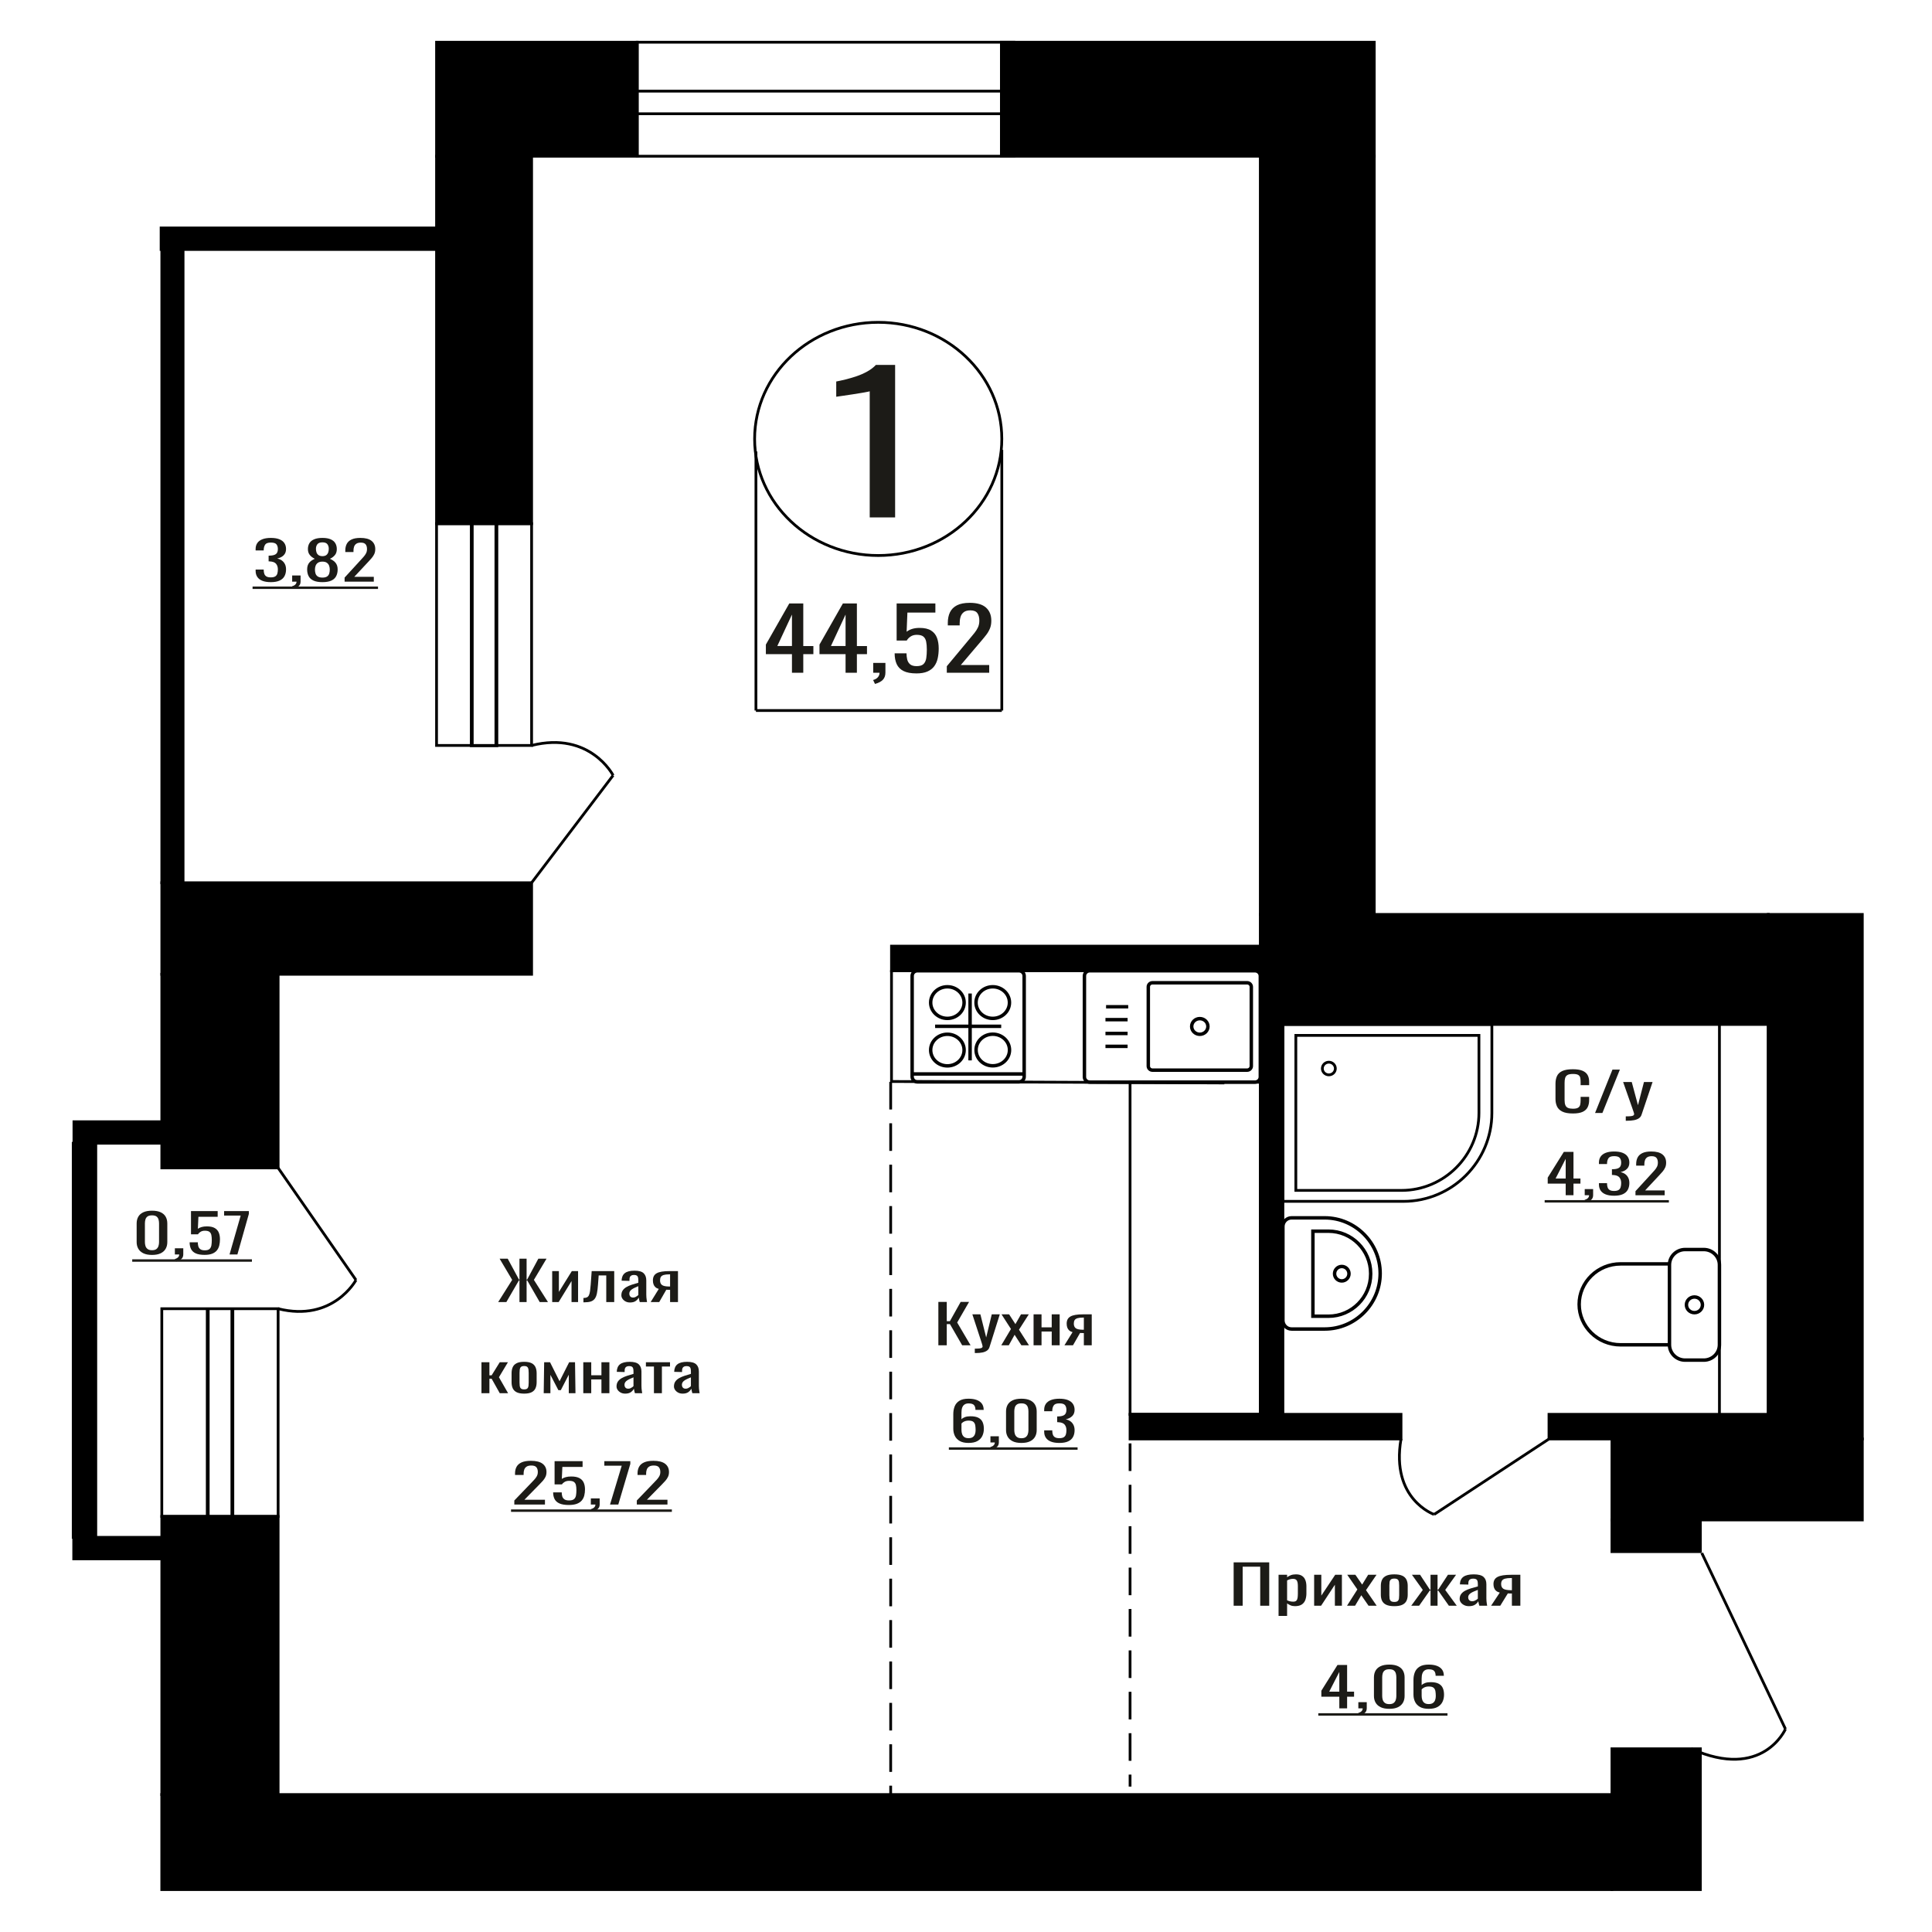
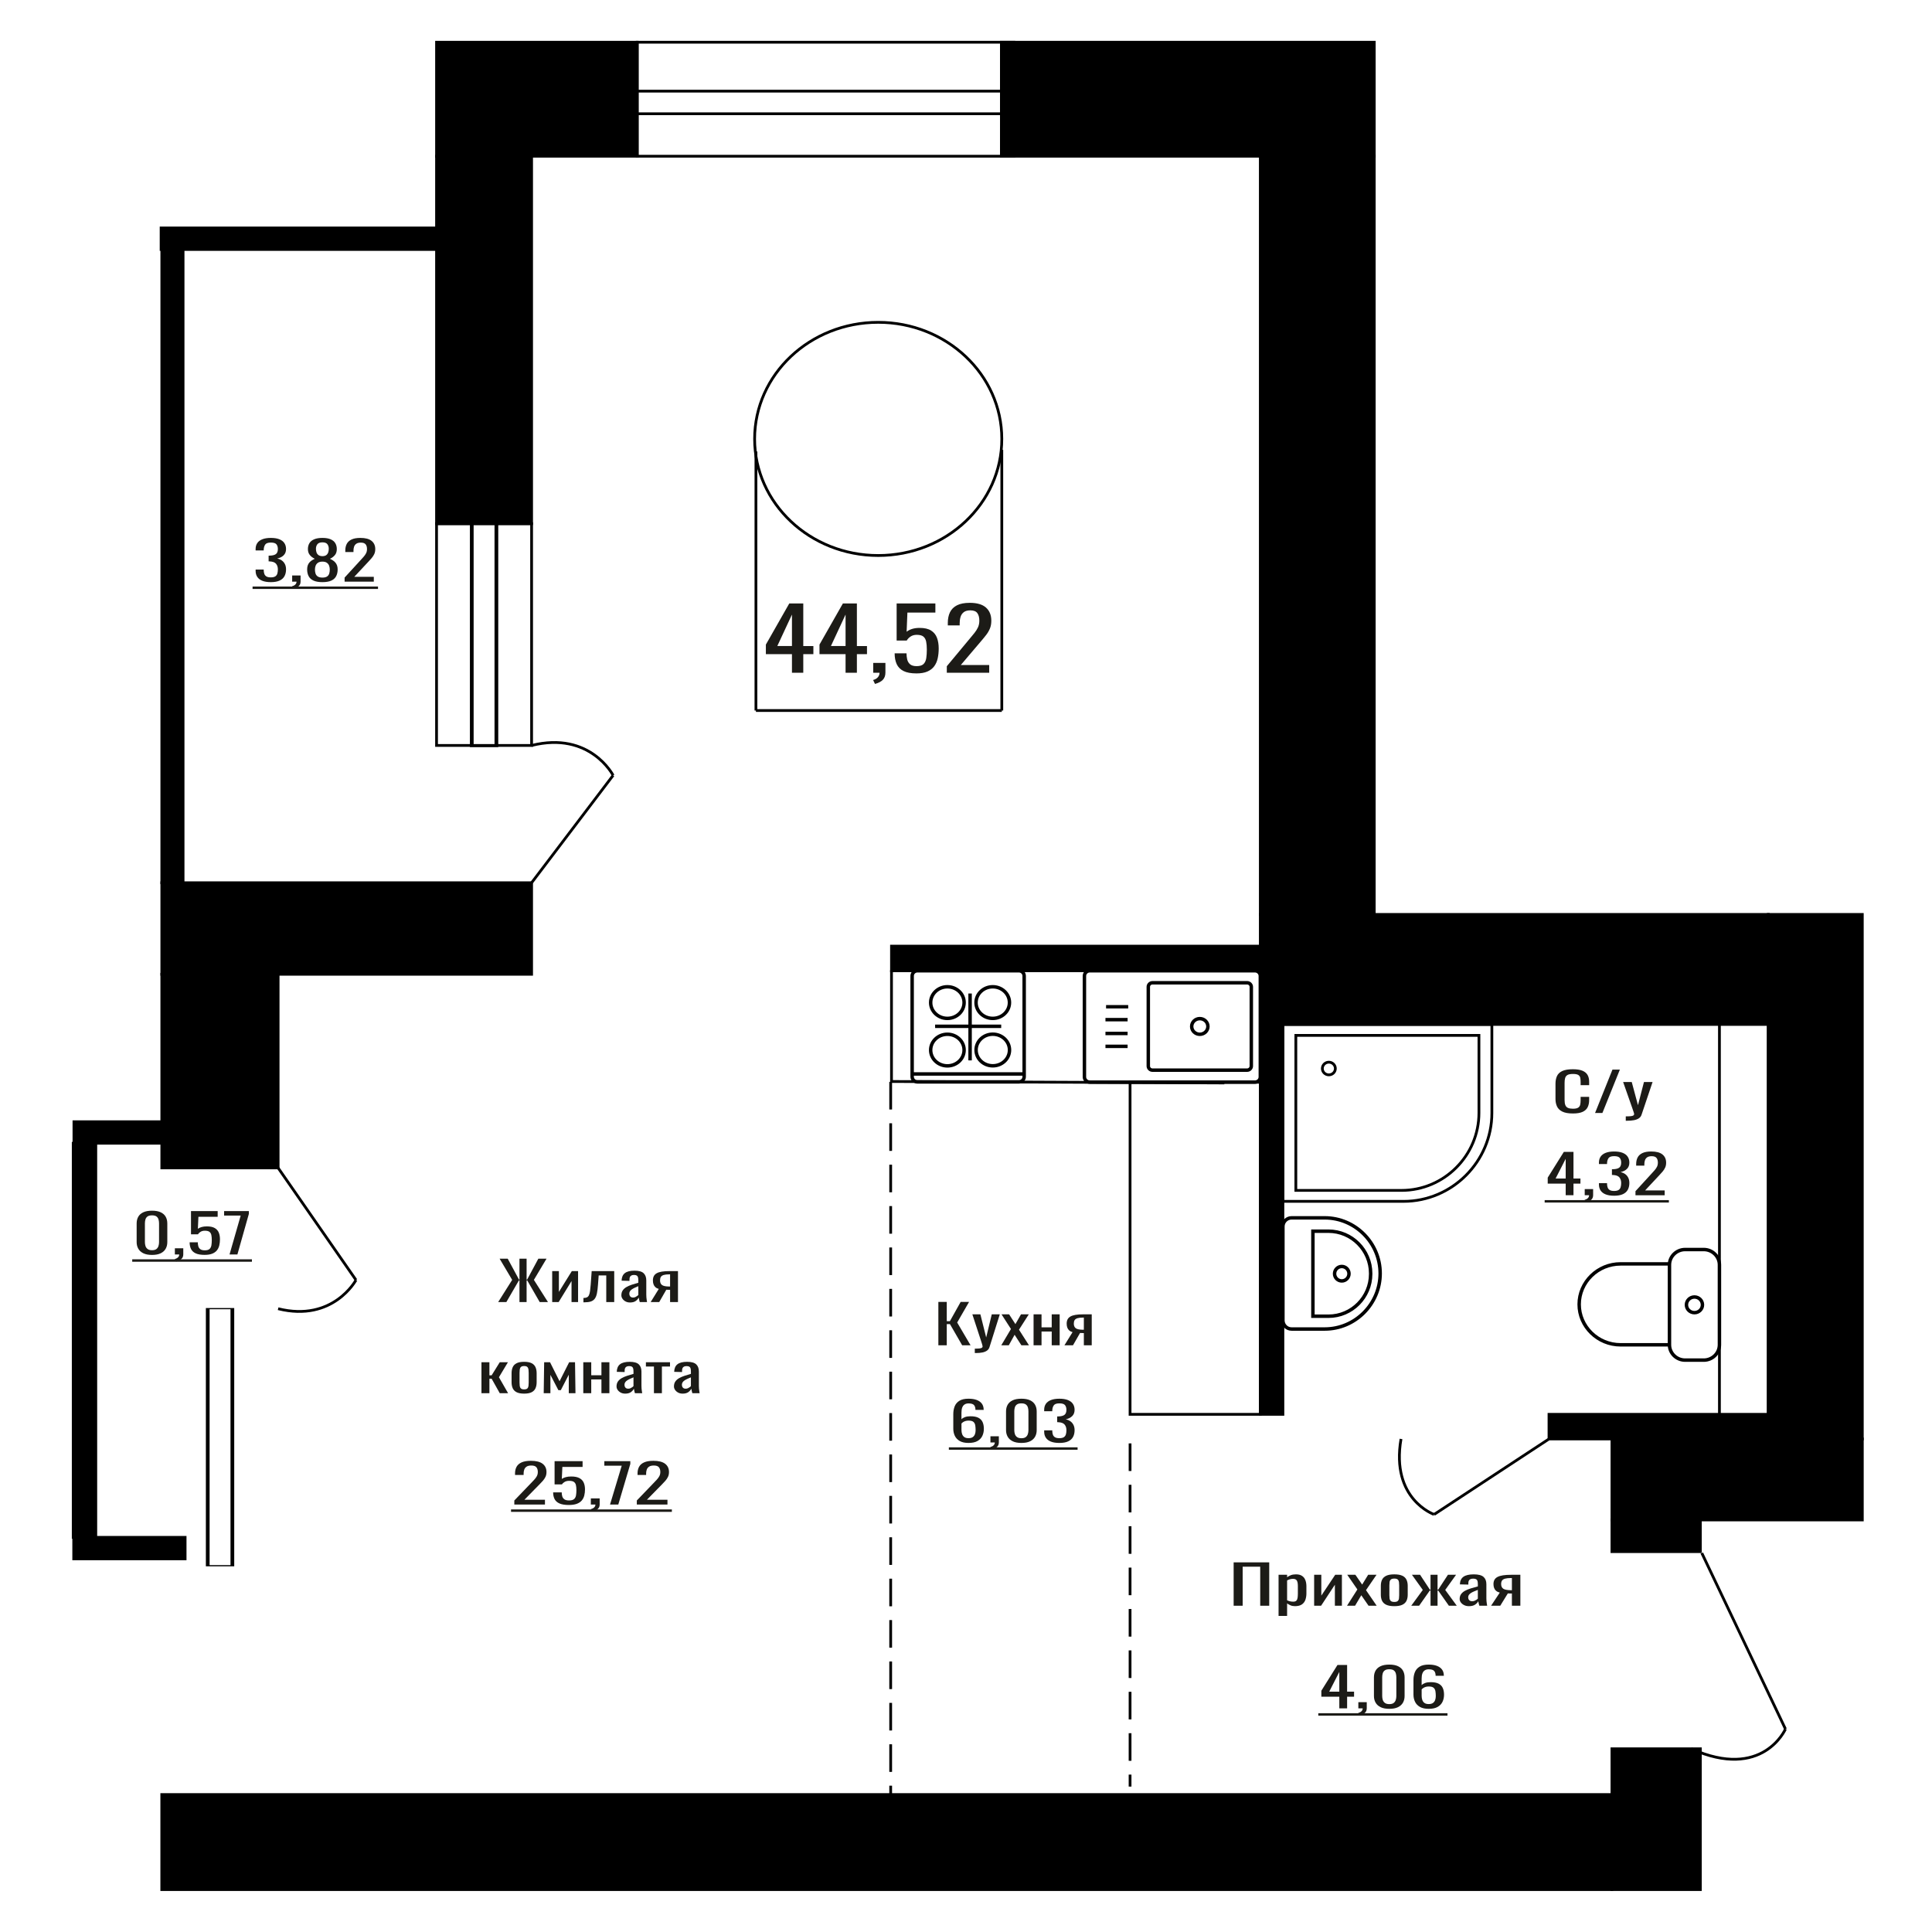
<svg xmlns="http://www.w3.org/2000/svg" xml:space="preserve" width="140mm" height="140mm" version="1.1" style="shape-rendering:geometricPrecision; text-rendering:geometricPrecision; image-rendering:optimizeQuality; fill-rule:evenodd; clip-rule:evenodd" viewBox="0 0 14000 14000">
  <defs>
    <style type="text/css">
   
    .str1 {stroke:black;stroke-width:25;stroke-miterlimit:22.926}
    .str0 {stroke:black;stroke-width:20;stroke-miterlimit:22.926}
    .str2 {stroke:black;stroke-width:20;stroke-miterlimit:22.926;stroke-dasharray:200 100}
    .fil2 {fill:none}
    .fil3 {fill:black}
    .fil1 {fill:#1C1B17}
    .fil0 {fill:#1C1B17;fill-rule:nonzero}
   
  </style>
  </defs>
  <g id="Слой_x0020_1">
    <path class="fil0" d="M3726.92 10902.59l0 -29.49 119.75 -124.57c8.91,-9.31 17.15,-17.98 24.7,-26 7.57,-8.02 13.77,-16.49 18.61,-25.42 4.85,-8.92 7.26,-19.21 7.26,-30.85 0,-14.49 -3.49,-25.87 -10.45,-34.15 -6.98,-8.28 -19.19,-12.42 -36.63,-12.42 -14.73,0 -26.16,2.72 -34.31,8.15 -8.13,5.44 -13.75,12.55 -16.85,21.35 -3.1,8.79 -4.64,18.24 -4.64,28.33l0 10.47 -62.22 0 0 -10.86c0,-18.89 3.79,-35.12 11.34,-48.7 7.55,-13.59 19.76,-24.13 36.63,-31.63 16.85,-7.5 39.23,-11.26 67.14,-11.26 37.98,0 66.28,7.18 84.88,21.54 18.59,14.36 27.89,34.22 27.89,59.57 0,13.45 -2.41,25.22 -7.26,35.31 -4.84,10.09 -11.15,19.54 -18.89,28.33 -7.75,8.8 -16.28,17.85 -25.57,27.17l-108.13 110.2 148.81 0 0 34.93 -222.06 0z" />
    <path id="1" class="fil0" d="M4122.22 10905.69c-28.3,0 -50.77,-3.62 -67.44,-10.86 -16.66,-7.24 -28.59,-17.72 -35.75,-31.43 -7.17,-13.72 -10.75,-30.01 -10.75,-48.9l62.19 0c0,9.31 1.17,18.43 3.49,27.36 2.33,8.92 7.27,16.3 14.84,22.12 7.55,5.82 19.08,8.73 34.57,8.73 17.06,0 29.27,-3.3 36.63,-9.9 7.37,-6.59 12.01,-15.52 13.96,-26.77 1.93,-11.26 2.9,-24 2.9,-38.23 0,-14.23 -1.16,-26.32 -3.49,-36.28 -2.32,-9.96 -7.17,-17.59 -14.53,-22.9 -7.37,-5.3 -18.99,-7.95 -34.89,-7.95 -12.77,0 -23.63,2.65 -32.55,7.95 -8.91,5.31 -15.5,11.32 -19.76,18.05l-52.91 0 0 -168.42 202.9 0 0 41.52 -146.5 0 -4.07 86.93c7.74,-5.43 17.35,-9.7 28.78,-12.81 11.43,-3.1 24.5,-4.65 39.23,-4.65 25.59,0 45.64,4.01 60.18,12.03 14.53,8.02 24.79,19.01 30.79,32.98 6.01,13.97 9.02,30.01 9.02,48.12 0,16.04 -1.75,30.98 -5.23,44.82 -3.49,13.84 -9.6,25.87 -18.32,36.09 -8.71,10.22 -20.62,18.18 -35.74,23.87 -15.11,5.69 -34.3,8.53 -57.55,8.53z" />
    <path id="2" class="fil0" d="M4290.8 10953.43l-9.88 -17.85c10.47,-2.33 18.69,-6.41 24.7,-12.23 6.01,-5.82 9.02,-12.74 9.02,-20.76l-33.14 0 0 -44.63 63.95 0 0 43.85c0,13.72 -4.46,24.65 -13.37,32.79 -8.92,8.15 -22.67,14.43 -41.28,18.83z" />
    <polygon id="3" class="fil0" points="4420.44,10902.59 4505.32,10620.86 4379.17,10620.86 4379.17,10588.26 4567.52,10588.26 4567.52,10608.44 4480.32,10902.59 " />
    <path id="4" class="fil0" d="M4614.6 10902.59l0 -29.49 119.76 -124.57c8.91,-9.31 17.15,-17.98 24.7,-26 7.56,-8.02 13.77,-16.49 18.6,-25.42 4.86,-8.92 7.27,-19.21 7.27,-30.85 0,-14.49 -3.49,-25.87 -10.46,-34.15 -6.98,-8.28 -19.19,-12.42 -36.62,-12.42 -14.73,0 -26.16,2.72 -34.31,8.15 -8.13,5.44 -13.75,12.55 -16.85,21.35 -3.1,8.79 -4.64,18.24 -4.64,28.33l0 10.47 -62.22 0 0 -10.86c0,-18.89 3.79,-35.12 11.34,-48.7 7.55,-13.59 19.76,-24.13 36.63,-31.63 16.85,-7.5 39.23,-11.26 67.14,-11.26 37.98,0 66.27,7.18 84.88,21.54 18.59,14.36 27.89,34.22 27.89,59.57 0,13.45 -2.41,25.22 -7.26,35.31 -4.84,10.09 -11.15,19.54 -18.89,28.33 -7.75,8.8 -16.29,17.85 -25.57,27.17l-108.13 110.2 148.81 0 0 34.93 -222.07 0z" />
    <polygon id="5" class="fil1" points="3703.08,10937.87 4868.64,10937.87 4868.64,10955.51 3703.08,10955.51 " />
-     <path class="fil0" d="M6302.3 3749.41l0 -913.99c-1.15,0.91 -14.05,3.63 -38.72,8.18 -24.66,4.55 -52.48,9.1 -83.45,13.64 -30.98,4.55 -58.51,8.64 -82.6,12.28 -24.1,3.64 -36.72,5.46 -37.86,5.46l0 -110.5c19.5,-3.64 42.16,-8.64 67.97,-15.01 25.81,-6.36 52.2,-14.09 79.15,-23.19 26.96,-9.09 52.78,-20.46 77.44,-34.1 24.67,-13.64 45.61,-29.56 62.81,-47.75l139.39 0 0 1104.98 -184.13 0z" />
    <polygon class="fil0" points="8939.46,11635.76 8939.46,11321.43 9197.28,11321.43 9197.28,11635.76 9131.96,11635.76 9131.96,11352.86 9004.79,11352.86 9004.79,11635.76 " />
    <path id="1" class="fil0" d="M9264.93 11709.49l0 -298.03 61.85 0 0 17.85c7.32,-5.69 16.18,-10.6 26.59,-14.74 10.4,-4.14 22.73,-6.21 36.99,-6.21 17.36,0 31.12,3.04 41.34,9.12 10.22,6.08 17.83,13.71 22.84,22.89 5,9.19 8.28,18.5 9.83,27.94 1.53,9.44 2.31,17.53 2.31,24.26l0 54.32c0,15.79 -2.31,30.73 -6.94,44.83 -4.62,14.09 -13.01,25.48 -25.15,34.14 -12.14,8.67 -29.2,13 -51.16,13 -11.94,0 -22.55,-2 -31.8,-6.01 -9.24,-4.01 -17.53,-8.6 -24.85,-13.78l0 90.42 -61.85 0zm106.36 -103.22c10.79,0 18.51,-2.65 23.12,-7.96 4.64,-5.3 7.53,-12.48 8.67,-21.54 1.16,-9.05 1.75,-19.01 1.75,-29.88l0 -54.32c0,-9.32 -0.78,-17.92 -2.33,-25.81 -1.53,-7.89 -4.81,-14.16 -9.82,-18.82 -5.02,-4.66 -12.91,-6.99 -23.7,-6.99 -8.1,0 -15.8,1.17 -23.13,3.5 -7.32,2.32 -13.68,5.04 -19.07,8.15l0 143.58c5.78,2.84 12.34,5.24 19.65,7.18 7.33,1.94 15.61,2.91 24.86,2.91z" />
    <polygon id="2" class="fil0" points="9522.75,11635.76 9522.75,11411.46 9574.77,11411.46 9574.77,11562.42 9675.35,11411.46 9723.92,11411.46 9723.92,11635.76 9673.04,11635.76 9673.04,11483.64 9573.04,11635.76 " />
    <polygon id="3" class="fil0" points="9760.91,11635.76 9836.06,11517.79 9762.65,11411.46 9821.61,11411.46 9870.74,11482.48 9914.1,11411.46 9974.79,11411.46 9898.49,11522.83 9975.96,11635.76 9916.99,11635.76 9864.39,11559.7 9819.3,11635.76 " />
    <path id="4" class="fil0" d="M10103.73 11638.86c-24.67,0 -44.14,-3.36 -58.4,-10.09 -14.26,-6.72 -24.37,-16.29 -30.34,-28.71 -5.98,-12.42 -8.97,-27.04 -8.97,-43.85l0 -65.2c0,-16.81 2.99,-31.43 8.97,-43.85 5.97,-12.42 16.08,-21.99 30.34,-28.71 14.26,-6.73 33.73,-10.09 58.4,-10.09 24.65,0 44.02,3.36 58.09,10.09 14.07,6.72 24.09,16.29 30.07,28.71 5.97,12.42 8.95,27.04 8.95,43.85l0 65.2c0,16.81 -2.98,31.43 -8.95,43.85 -5.98,12.42 -16,21.99 -30.07,28.71 -14.07,6.73 -33.44,10.09 -58.09,10.09zm0 -30.65c11.94,0 20.32,-2.33 25.14,-6.99 4.81,-4.65 7.7,-10.8 8.67,-18.43 0.97,-7.63 1.45,-15.59 1.45,-23.87l0 -70.23c0,-8.54 -0.48,-16.56 -1.45,-24.06 -0.97,-7.51 -3.86,-13.65 -8.67,-18.44 -4.82,-4.78 -13.2,-7.18 -25.14,-7.18 -11.95,0 -20.43,2.4 -25.45,7.18 -5,4.79 -8,10.93 -8.95,18.44 -0.97,7.5 -1.45,15.52 -1.45,24.06l0 70.23c0,8.28 0.48,16.24 1.45,23.87 0.95,7.63 3.95,13.78 8.95,18.43 5.02,4.66 13.5,6.99 25.45,6.99z" />
    <polygon id="5" class="fil0" points="10226.27,11635.76 10310.09,11521.28 10231.47,11411.46 10290.44,11411.46 10361.55,11519.34 10366.16,11519.34 10366.16,11411.46 10417.04,11411.46 10417.04,11519.34 10421.67,11519.34 10492.19,11411.46 10551.15,11411.46 10472.54,11521.28 10556.35,11635.76 10499.13,11635.76 10421.67,11525.55 10417.04,11525.55 10417.04,11635.76 10366.16,11635.76 10366.16,11525.55 10360.97,11525.55 10283.5,11635.76 " />
    <path id="6" class="fil0" d="M10644.23 11638.86c-13.1,0 -24.66,-2.52 -34.68,-7.56 -10.03,-5.05 -17.92,-11.52 -23.7,-19.41 -5.78,-7.89 -8.67,-16.23 -8.67,-25.03 0,-13.97 3.47,-25.74 10.4,-35.31 6.94,-9.57 16.47,-17.66 28.61,-24.25 12.14,-6.6 26.21,-12.36 42.21,-17.27 15.99,-4.92 32.86,-9.7 50.59,-14.36l0 -15.91c0,-9.05 -0.78,-16.56 -2.33,-22.51 -1.53,-5.95 -4.72,-10.41 -9.53,-13.39 -4.81,-2.97 -12.04,-4.46 -21.68,-4.46 -8.47,0 -15.31,1.3 -20.53,3.88 -5.19,2.59 -8.95,6.28 -11.26,11.06 -2.32,4.79 -3.47,10.41 -3.47,16.88l0 11.26 -61.28 -1.56c0.77,-24.83 9.25,-43.14 25.44,-54.91 16.18,-11.77 41.23,-17.65 75.15,-17.65 33.13,0 56.66,6.08 70.53,18.24 13.87,12.15 20.81,29.75 20.81,52.77l0 102.45c0,6.98 0.28,13.71 0.86,20.18 0.58,6.47 1.36,12.48 2.31,18.04 0.97,5.57 1.83,10.8 2.61,15.72l-56.66 0c-1.16,-4.14 -2.6,-9.38 -4.33,-15.72 -1.74,-6.33 -3,-12.09 -3.75,-17.27 -3.86,8.8 -11.28,17.01 -22.26,24.65 -10.99,7.63 -26.11,11.44 -45.39,11.44zm24.28 -35.7c6.17,0 11.95,-1.16 17.34,-3.49 5.41,-2.33 10.22,-4.98 14.47,-7.95 4.23,-2.98 7.12,-5.37 8.67,-7.18l0 -63.65c-9.64,3.63 -18.7,7.25 -27.18,10.87 -8.47,3.62 -15.89,7.44 -22.25,11.45 -6.36,4.01 -11.37,8.54 -15.03,13.58 -3.67,5.04 -5.5,10.8 -5.5,17.27 0,9.05 2.5,16.17 7.52,21.34 5.01,5.18 12.32,7.76 21.96,7.76z" />
    <path id="7" class="fil0" d="M10804.94 11635.76l63.01 -95.07c-10.79,-2.85 -19.56,-7.12 -26.31,-12.81 -6.73,-5.69 -11.65,-12.68 -14.73,-20.96 -3.08,-8.27 -4.63,-17.59 -4.63,-27.94 0,-11.9 2.3,-22.12 6.94,-30.65 4.62,-8.54 11.94,-15.53 21.97,-20.96 10.01,-5.43 23.31,-9.44 39.88,-12.03 16.58,-2.59 37,-3.88 61.29,-3.88l64.74 0 0 224.3 -61.29 0 0 -88.48c-6.17,0 -11.37,-0.06 -15.6,-0.19 -4.24,-0.13 -8.86,-0.33 -13.88,-0.58l-54.91 89.25 -66.48 0zm143.94 -112.54c0.76,0 2.03,0 3.76,0 1.73,0 2.8,0 3.17,0l0 -88.09c-0.37,0 -1.44,0 -3.17,0 -1.73,0 -2.8,0 -3.17,0 -18.12,0 -32.48,1.49 -43.07,4.47 -10.61,2.97 -18.03,7.63 -22.27,13.97 -4.23,6.33 -6.35,14.81 -6.35,25.41 0,14.75 4.9,25.75 14.73,32.99 9.84,7.24 28.62,10.99 56.37,11.25z" />
    <ellipse class="fil2 str0" cx="6363.86" cy="3180.55" rx="895.6" ry="844.87" />
    <line class="fil2 str0" x1="5477.76" y1="3271.56" x2="5477.76" y2="5148.69" />
    <line class="fil2 str0" x1="7259.47" y1="3259.94" x2="7259.47" y2="5148.68" />
    <line class="fil2 str0" x1="5477.76" y1="5148.68" x2="7259.47" y2="5148.68" />
    <path class="fil0" d="M5738.81 4874.83l0 -134.52 -189.02 0 0 -69.44 169.71 -298.18 101.35 0 0 308.72 73.21 0 0 58.9 -73.21 0 0 134.52 -82.04 0zm-106.17 -193.42l106.17 0 0 -228.13 -106.17 228.13z" />
    <path id="1" class="fil0" d="M6127.32 4874.83l0 -134.52 -189.02 0 0 -69.44 169.71 -298.18 101.35 0 0 308.72 73.2 0 0 58.9 -73.2 0 0 134.52 -82.04 0zm-106.17 -193.42l106.17 0 0 -228.13 -106.17 228.13z" />
    <path id="2" class="fil0" d="M6340.48 4956.04l-13.67 -28.52c14.48,-3.72 25.87,-10.22 34.17,-19.52 8.32,-9.3 12.47,-20.36 12.47,-33.17l-45.84 0 0 -71.29 88.48 0 0 70.05c0,21.9 -6.17,39.37 -18.5,52.38 -12.33,13.02 -31.38,23.04 -57.11,30.07z" />
    <path id="3" class="fil0" d="M6640.5 4879.79c-39.14,0 -70.24,-5.79 -93.3,-17.36 -23.06,-11.57 -39.55,-28.31 -49.46,-50.21 -9.93,-21.91 -14.88,-47.94 -14.88,-78.11l86.06 0c0,14.87 1.61,29.44 4.83,43.7 3.21,14.26 10.05,26.04 20.51,35.34 10.46,9.3 26.4,13.95 47.85,13.95 23.6,0 40.5,-5.27 50.68,-15.81 10.19,-10.54 16.62,-24.8 19.31,-42.78 2.67,-17.98 4.02,-38.33 4.02,-61.06 0,-22.73 -1.61,-42.05 -4.83,-57.96 -3.22,-15.92 -9.92,-28.11 -20.11,-36.58 -10.18,-8.47 -26.27,-12.71 -48.26,-12.71 -17.7,0 -32.71,4.24 -45.04,12.71 -12.34,8.47 -21.45,18.08 -27.35,28.83l-73.19 0 0 -269.05 280.71 0 0 66.33 -202.7 0 -5.63 138.86c10.72,-8.68 23.99,-15.49 39.82,-20.45 15.82,-4.96 33.92,-7.44 54.29,-7.44 35.4,0 63.15,6.4 83.25,19.21 20.11,12.82 34.32,30.38 42.63,52.7 8.32,22.32 12.47,47.94 12.47,76.87 0,25.62 -2.41,49.49 -7.24,71.6 -4.82,22.11 -13.27,41.33 -25.34,57.66 -12.06,16.32 -28.56,29.03 -49.46,38.12 -20.91,9.09 -47.46,13.64 -79.64,13.64z" />
    <path id="4" class="fil0" d="M6860.91 4874.83l0 -47.11 165.69 -199c12.33,-14.88 23.73,-28.73 34.18,-41.54 10.46,-12.81 19.04,-26.34 25.75,-40.6 6.69,-14.26 10.05,-30.69 10.05,-49.29 0,-23.14 -4.82,-41.33 -14.48,-54.55 -9.65,-13.23 -26.54,-19.84 -50.68,-19.84 -20.37,0 -36.18,4.34 -47.45,13.02 -11.26,8.68 -19.04,20.04 -23.33,34.1 -4.29,14.05 -6.43,29.13 -6.43,45.25l0 16.74 -86.06 0 0 -17.36c0,-30.17 5.23,-56.1 15.68,-77.8 10.45,-21.7 27.34,-38.54 50.67,-50.52 23.33,-11.99 54.3,-17.98 92.9,-17.98 52.55,0 91.69,11.47 117.44,34.4 25.74,22.94 38.61,54.66 38.61,95.16 0,21.49 -3.35,40.3 -10.06,56.42 -6.7,16.11 -15.41,31.2 -26.14,45.25 -10.72,14.05 -22.53,28.52 -35.38,43.4l-149.62 176.06 205.91 0 0 55.79 -307.25 0z" />
    <path class="fil0" d="M9705.17 12379.34l0 -84.21 -130.18 0 0 -43.46 116.88 -186.66 69.8 0 0 193.26 50.41 0 0 36.86 -50.41 0 0 84.21 -56.5 0zm-73.13 -121.07l73.13 0 0 -142.81 -73.13 142.81z" />
    <path id="1" class="fil0" d="M9851.96 12430.18l-9.42 -17.85c9.98,-2.33 17.81,-6.41 23.54,-12.23 5.72,-5.82 8.59,-12.74 8.59,-20.76l-31.58 0 0 -44.63 60.94 0 0 43.85c0,13.72 -4.25,24.65 -12.75,32.79 -8.49,8.15 -21.59,14.43 -39.32,18.83z" />
    <path id="2" class="fil0" d="M10067.45 12382.83c-25.48,0 -46.44,-4.01 -62.88,-12.03 -16.43,-8.02 -28.62,-19.01 -36.56,-32.98 -7.94,-13.97 -11.9,-29.88 -11.9,-47.73l0 -135.44c0,-18.36 3.86,-34.47 11.63,-48.31 7.75,-13.84 19.84,-24.64 36.27,-32.4 16.45,-7.76 37.59,-11.64 63.44,-11.64 25.85,0 46.89,3.88 63.15,11.64 16.24,7.76 28.25,18.56 36,32.4 7.75,13.84 11.63,29.95 11.63,48.31l0 135.44c0,18.11 -3.97,34.15 -11.9,48.12 -7.95,13.97 -20.04,24.9 -36.29,32.79 -16.24,7.89 -37.11,11.83 -62.59,11.83zm0 -34.15c14.03,0 24.65,-2.84 31.84,-8.53 7.21,-5.7 12.19,-13 14.96,-21.93 2.77,-8.92 4.16,-18.17 4.16,-27.75l0 -136.2c0,-10.09 -1.3,-19.6 -3.88,-28.53 -2.59,-8.92 -7.48,-16.1 -14.68,-21.53 -7.21,-5.44 -18,-8.15 -32.4,-8.15 -14.41,0 -25.3,2.71 -32.69,8.15 -7.38,5.43 -12.36,12.61 -14.96,21.53 -2.58,8.93 -3.87,18.44 -3.87,28.53l0 136.2c0,9.58 1.39,18.83 4.15,27.75 2.77,8.93 7.94,16.23 15.51,21.93 7.58,5.69 18.2,8.53 31.86,8.53z" />
    <path id="3" class="fil0" d="M10352.73 12382.83c-25.86,0 -46.9,-4.59 -63.16,-13.77 -16.24,-9.19 -28.15,-21.61 -35.72,-37.26 -7.57,-15.65 -11.35,-33.05 -11.35,-52.19l0 -105.94c0,-20.44 3.32,-39.07 9.96,-55.88 6.65,-16.82 18,-30.27 34.07,-40.36 16.06,-10.09 38.13,-15.13 66.2,-15.13 23.26,0 42.93,2.97 58.99,8.92 16.06,5.95 28.44,14.62 37.12,26 8.67,11.38 13.2,25.22 13.57,41.52 0,0.52 0.09,1.23 0.27,2.14 0.19,0.9 0.29,1.74 0.29,2.52l-59.84 0c0,-15.26 -3.5,-26.91 -10.52,-34.93 -7.01,-8.02 -20.31,-12.03 -39.88,-12.03 -10.71,0 -19.95,2.4 -27.7,7.18 -7.75,4.79 -13.57,12.1 -17.46,21.93 -3.86,9.83 -5.81,22.51 -5.81,38.03l0 47.73c5.91,-6.47 14.31,-11.71 25.21,-15.72 10.9,-4.01 24.28,-6.01 40.16,-6.01 24.74,0 44.14,3.75 58.17,11.25 14.03,7.5 23.99,18.05 29.9,31.63 5.91,13.58 8.87,29.56 8.87,47.92 0,18.89 -3.7,36.09 -11.08,51.62 -7.38,15.52 -19.2,27.87 -35.46,37.06 -16.24,9.18 -37.84,13.77 -64.8,13.77zm0 -34.53c13.28,0 23.63,-2.66 31.01,-7.96 7.4,-5.3 12.65,-12.35 15.79,-21.15 3.14,-8.8 4.71,-18.37 4.71,-28.72 0,-12.41 -0.83,-23.93 -2.5,-34.53 -1.65,-10.61 -5.99,-19.08 -13,-25.42 -7.02,-6.34 -19.03,-9.51 -36.01,-9.51 -8.13,0 -15.51,1.04 -22.16,3.11 -6.65,2.07 -12.38,4.72 -17.17,7.95 -4.8,3.24 -8.68,6.66 -11.64,10.28l0 46.96c0,10.61 1.58,20.44 4.72,29.49 3.14,9.06 8.39,16.24 15.78,21.54 7.38,5.3 17.55,7.96 30.47,7.96z" />
    <polygon id="4" class="fil1" points="9552.83,12414.62 10488.99,12414.62 10488.99,12432.26 9552.83,12432.26 " />
    <path class="fil2 str1" d="M7193.85 7150.56c-66.89,0 -121.12,51.27 -121.12,114.52 0,63.25 54.23,114.53 121.12,114.53 66.89,0 121.12,-51.28 121.12,-114.53 0,-63.25 -54.23,-114.52 -121.12,-114.52zm0.3 343.6c-66.89,0 -121.12,51.27 -121.12,114.52 0,63.25 54.23,114.53 121.12,114.53 66.89,0 121.12,-51.28 121.12,-114.53 0,-63.25 -54.23,-114.52 -121.12,-114.52zm-329.07 -343.6c-66.89,0 -121.12,51.27 -121.12,114.52 0,63.25 54.23,114.53 121.12,114.53 66.89,0 121.12,-51.28 121.12,-114.53 0,-63.25 -54.23,-114.52 -121.12,-114.52zm0 344.07c-66.89,0 -121.12,51.27 -121.12,114.52 0,63.25 54.23,114.53 121.12,114.53 66.89,0 121.12,-51.28 121.12,-114.53 0,-63.25 -54.23,-114.52 -121.12,-114.52zm-255.34 -422.56l0 730.09c0,20.67 17.05,37.58 37.89,37.58l736.02 0c20.84,0 37.89,-16.91 37.89,-37.58l0 -730.09c0,-20.66 -17.05,-37.57 -37.89,-37.57l-736.02 0c-20.84,0 -37.89,16.91 -37.89,37.57zm419.88 127.35l0 484.34m-253.42 -246.64l478.88 0m-645.34 345.1l811.8 0" />
    <path class="fil2 str1" d="M9093.73 7034.5l-1196.6 0c-21.46,0 -39.03,16.95 -39.03,37.67l0 731.83c0,20.72 17.57,37.67 39.03,37.67l1196.6 0c21.47,0 39.04,-16.95 39.04,-37.67l0 -731.83c0,-20.72 -17.57,-37.67 -39.04,-37.67zm-56.9 86.93l-685.2 0c-16.86,0 -30.63,13.29 -30.63,29.54l0 574.22c0,16.25 13.77,29.55 30.63,29.55l685.2 0c16.85,0 30.63,-13.3 30.63,-29.55l0 -574.22c0,-16.25 -13.78,-29.54 -30.63,-29.54zm-342.6 259.85c-32.52,0 -58.87,25.43 -58.87,56.8 0,31.37 26.35,56.8 58.87,56.8 32.51,0 58.86,-25.43 58.86,-56.8 0,-31.37 -26.35,-56.8 -58.86,-56.8zm-518.75 -85.99l-160.46 0m156 93.45l-160.46 0m160.46 100.14l-160.46 0m160.46 93.46l-160.46 0" />
    <path class="fil2 str1" d="M12459.65 9744.99l0 -579.44c0,-61.06 -51.09,-111 -113.54,-111l-134.99 0c-62.45,0 -113.54,49.94 -113.54,111l0 579.44c0,61.05 51.09,111 113.54,111l134.99 0c62.45,0 113.54,-49.95 113.54,-111zm-362.07 0l0 -586.37 -354.48 0c-164.94,0 -299.89,131.93 -299.89,293.18l0 0.01c0,161.25 134.95,293.18 299.89,293.18l354.48 0zm239.15 -289.72c0,-31.38 -26.02,-56.81 -58.12,-56.81 -32.1,0 -58.12,25.43 -58.12,56.81 0,31.38 26.02,56.82 58.12,56.82 32.1,0 58.12,-25.44 58.12,-56.82z" />
    <path class="fil0" d="M11345.55 8661.15l0 -84.21 -130.19 0 0 -43.46 116.88 -186.66 69.81 0 0 193.26 50.4 0 0 36.86 -50.4 0 0 84.21 -56.5 0zm-73.13 -121.07l73.13 0 0 -142.81 -73.13 142.81z" />
    <path id="1" class="fil0" d="M11492.33 8711.99l-9.42 -17.85c9.98,-2.33 17.82,-6.41 23.54,-12.23 5.72,-5.82 8.59,-12.74 8.59,-20.76l-31.57 0 0 -44.63 60.94 0 0 43.85c0,13.72 -4.26,24.65 -12.75,32.79 -8.5,8.15 -21.6,14.43 -39.33,18.83z" />
    <path id="2" class="fil0" d="M11696.19 8664.64c-24.38,0 -44.7,-3.23 -60.94,-9.7 -16.25,-6.47 -28.44,-15.78 -36.56,-27.94 -8.12,-12.16 -12.19,-26.52 -12.19,-43.07l0 -10.48 58.73 0c0,1.03 0,2.13 0,3.3 0,1.16 0,2.39 0,3.68 0.37,9.32 1.92,17.72 4.71,25.23 2.77,7.5 7.75,13.45 14.94,17.85 7.21,4.4 17.65,6.6 31.31,6.6 14.4,0 25.29,-2.4 32.67,-7.18 7.4,-4.79 12.38,-11.58 14.96,-20.38 2.59,-8.79 3.88,-18.88 3.88,-30.27 0,-16.55 -4.34,-30.07 -13.01,-40.55 -8.68,-10.48 -23.91,-16.23 -45.71,-17.27 -1.1,-0.26 -2.49,-0.38 -4.16,-0.38 -1.65,0 -3.04,0 -4.15,0l0 -41.53c1.11,0 2.4,0 3.88,0 1.47,0 2.77,0 3.89,0 21.04,-0.51 36.18,-4.4 45.42,-11.64 9.22,-7.24 13.84,-19.27 13.84,-36.09 0,-14.23 -3.42,-25.61 -10.24,-34.15 -6.84,-8.54 -20.4,-12.8 -40.72,-12.8 -20.31,0 -33.8,4.72 -40.44,14.16 -6.65,9.44 -10.35,21.54 -11.07,36.28 0,1.04 0,2.14 0,3.3 0,1.17 0,2.27 0,3.3l-58.73 0 0 -10.48c0,-16.81 4.07,-31.17 12.19,-43.07 8.12,-11.9 20.4,-21.09 36.84,-27.55 16.43,-6.47 36.83,-9.7 61.21,-9.7 24.74,0 45.24,3.23 61.48,9.7 16.25,6.46 28.44,15.71 36.56,27.74 8.12,12.03 12.19,26.46 12.19,43.27 0,18.89 -5.81,34.02 -17.44,45.4 -11.64,11.39 -27.24,19.15 -46.81,23.29 13.66,2.84 25.2,7.76 34.62,14.74 9.42,6.99 16.71,15.85 21.88,26.59 5.17,10.73 7.75,23.22 7.75,37.44 0,18.63 -3.69,34.86 -11.07,48.71 -7.4,13.84 -19.2,24.57 -35.46,32.2 -16.25,7.64 -37.66,11.45 -64.25,11.45z" />
    <path id="3" class="fil0" d="M11851.28 8661.15l0 -29.49 114.11 -124.57c8.49,-9.31 16.35,-17.98 23.54,-26 7.21,-8.02 13.12,-16.49 17.73,-25.42 4.62,-8.92 6.92,-19.21 6.92,-30.85 0,-14.49 -3.32,-25.87 -9.96,-34.15 -6.65,-8.28 -18.29,-12.42 -34.9,-12.42 -14.03,0 -24.93,2.72 -32.69,8.15 -7.75,5.44 -13.11,12.55 -16.06,21.35 -2.95,8.79 -4.43,18.24 -4.43,28.33l0 10.47 -59.28 0 0 -10.86c0,-18.89 3.61,-35.12 10.81,-48.7 7.19,-13.59 18.83,-24.13 34.9,-31.63 16.06,-7.5 37.38,-11.25 63.98,-11.25 36.18,0 63.15,7.17 80.88,21.53 17.71,14.36 26.58,34.22 26.58,59.57 0,13.45 -2.3,25.22 -6.93,35.31 -4.61,10.09 -10.62,19.54 -18,28.33 -7.38,8.8 -15.51,17.85 -24.36,27.17l-103.04 110.2 141.81 0 0 34.93 -211.61 0z" />
    <polygon id="4" class="fil1" points="11193.21,8696.43 12093.35,8696.43 12093.35,8714.07 11193.21,8714.07 " />
    <path class="fil2 str1" d="M9296.4 8887.61l0 680.36c0,34.45 28.11,62.63 62.48,62.63l240.45 0c221.05,0 401.9,-181.26 401.9,-402.8l0 -0.01c0,-221.55 -180.85,-402.8 -401.9,-402.8l-240.45 0c-34.37,0 -62.48,28.17 -62.48,62.62zm217.44 34.07l0 616.15 113.26 0c167.83,0 305.15,-137.62 305.15,-305.83l0 -4.5c0,-168.2 -137.32,-305.82 -305.15,-305.82l-113.26 0zm156.92 308.07c0,28.95 23.41,52.41 52.29,52.41 28.88,0 52.29,-23.46 52.29,-52.41 0,-28.94 -23.41,-52.41 -52.29,-52.41 -28.88,0 -52.29,23.47 -52.29,52.41z" />
    <line class="fil2 str0" x1="6454.21" y1="7836.84" x2="8872.04" y2="7847.55" />
    <polygon class="fil0" points="3610.05,9435.13 3711.39,9274.47 3620.3,9120.8 3679.04,9120.8 3760.98,9272.53 3764.21,9272.53 3764.21,9120.8 3815.95,9120.8 3815.95,9272.53 3819.73,9272.53 3901.11,9120.8 3960.41,9120.8 3868.78,9274.47 3970.64,9435.13 3910.82,9435.13 3820.27,9277.97 3815.95,9277.97 3815.95,9435.13 3764.21,9435.13 3764.21,9277.97 3760.44,9277.97 3669.35,9435.13 " />
    <polygon id="1" class="fil0" points="4001.38,9435.13 4001.38,9210.83 4049.88,9210.83 4049.88,9361.79 4143.67,9210.83 4188.95,9210.83 4188.95,9435.13 4141.52,9435.13 4141.52,9283.01 4048.27,9435.13 " />
    <path id="2" class="fil0" d="M4227.76 9437.07l0 -31.43c10.78,0 19.3,-1.55 25.6,-4.66 6.29,-3.1 11.14,-8.34 14.55,-15.72 3.42,-7.37 6.02,-17.33 7.81,-29.88 1.8,-12.54 3.42,-28.26 4.86,-47.15l7 -97.4 163.32 0 0 224.3 -57.67 0 0 -192.87 -54.98 0 -4.85 65.97c-1.8,25.62 -4.4,46.83 -7.82,63.65 -3.41,16.81 -8.71,29.94 -15.9,39.38 -7.18,9.45 -16.79,16.11 -28.84,19.99 -12.04,3.88 -27.57,5.82 -46.62,5.82l-6.46 0z" />
    <path id="3" class="fil0" d="M4565.17 9438.23c-12.21,0 -22.99,-2.52 -32.34,-7.56 -9.35,-5.05 -16.71,-11.52 -22.1,-19.41 -5.39,-7.89 -8.08,-16.23 -8.08,-25.03 0,-13.97 3.24,-25.74 9.69,-35.31 6.48,-9.57 15.37,-17.66 26.69,-24.25 11.32,-6.6 24.43,-12.36 39.35,-17.27 14.91,-4.92 30.64,-9.7 47.17,-14.36l0 -15.91c0,-9.05 -0.73,-16.56 -2.17,-22.51 -1.43,-5.95 -4.4,-10.41 -8.89,-13.39 -4.49,-2.97 -11.22,-4.46 -20.21,-4.46 -7.9,0 -14.28,1.3 -19.14,3.88 -4.85,2.59 -8.35,6.28 -10.5,11.06 -2.17,4.79 -3.24,10.41 -3.24,16.88l0 11.26 -57.14 -1.56c0.72,-24.83 8.63,-43.14 23.72,-54.91 15.09,-11.77 38.45,-17.65 70.08,-17.65 30.89,0 52.82,6.08 65.75,18.24 12.93,12.15 19.41,29.75 19.41,52.77l0 102.45c0,6.98 0.26,13.71 0.8,20.18 0.54,6.47 1.27,12.48 2.16,18.04 0.9,5.57 1.7,10.8 2.43,15.72l-52.83 0c-1.08,-4.14 -2.43,-9.38 -4.04,-15.72 -1.62,-6.33 -2.79,-12.09 -3.5,-17.27 -3.6,8.8 -10.51,17.01 -20.75,24.65 -10.25,7.63 -24.35,11.44 -42.32,11.44zm22.64 -35.7c5.75,0 11.14,-1.16 16.17,-3.49 5.04,-2.33 9.52,-4.98 13.48,-7.95 3.95,-2.98 6.64,-5.37 8.09,-7.18l0 -63.65c-8.99,3.63 -17.43,7.25 -25.34,10.87 -7.9,3.62 -14.82,7.44 -20.75,11.45 -5.93,4.01 -10.6,8.54 -14.01,13.58 -3.42,5.04 -5.13,10.8 -5.13,17.27 0,9.05 2.33,16.17 7.01,21.34 4.67,5.18 11.49,7.76 20.48,7.76z" />
    <path id="4" class="fil0" d="M4715.01 9435.13l58.75 -95.07c-10.05,-2.85 -18.23,-7.12 -24.52,-12.81 -6.28,-5.69 -10.87,-12.68 -13.74,-20.96 -2.88,-8.27 -4.32,-17.59 -4.32,-27.94 0,-11.9 2.15,-22.12 6.47,-30.65 4.31,-8.54 11.14,-15.53 20.49,-20.96 9.33,-5.43 21.74,-9.44 37.18,-12.03 15.46,-2.59 34.5,-3.88 57.14,-3.88l60.37 0 0 224.3 -57.14 0 0 -88.48c-5.75,0 -10.6,-0.06 -14.55,-0.19 -3.95,-0.13 -8.26,-0.33 -12.94,-0.58l-51.2 89.25 -61.99 0zm134.22 -112.54c0.71,0 1.89,0 3.5,0 1.61,0 2.61,0 2.96,0l0 -88.09c-0.35,0 -1.35,0 -2.96,0 -1.61,0 -2.61,0 -2.96,0 -16.89,0 -30.28,1.49 -40.16,4.47 -9.89,2.97 -16.8,7.63 -20.76,13.97 -3.95,6.33 -5.92,14.81 -5.92,25.41 0,14.75 4.57,25.75 13.74,32.99 9.17,7.24 26.68,10.99 52.56,11.25z" />
    <polygon id="5" class="fil0" points="3488.79,10095.61 3488.79,9871.31 3546.46,9871.31 3546.46,9966 3562.63,9966 3621.38,9871.31 3680.67,9871.31 3615.45,9979.97 3681.75,10095.61 3621.38,10095.61 3562.63,9990.83 3546.46,9990.83 3546.46,10095.61 " />
    <path id="6" class="fil0" d="M3798.17 10098.71c-23,0 -41.15,-3.36 -54.44,-10.09 -13.3,-6.72 -22.73,-16.29 -28.3,-28.71 -5.57,-12.42 -8.36,-27.04 -8.36,-43.85l0 -65.2c0,-16.81 2.79,-31.43 8.36,-43.85 5.57,-12.42 15,-21.99 28.3,-28.71 13.29,-6.73 31.44,-10.09 54.44,-10.09 22.99,0 41.05,3.36 54.17,10.09 13.12,6.72 22.46,16.29 28.03,28.71 5.57,12.42 8.35,27.04 8.35,43.85l0 65.2c0,16.81 -2.78,31.43 -8.35,43.85 -5.57,12.42 -14.91,21.99 -28.03,28.71 -13.12,6.73 -31.18,10.09 -54.17,10.09zm0 -30.65c11.14,0 18.95,-2.33 23.45,-6.99 4.49,-4.65 7.18,-10.8 8.08,-18.43 0.91,-7.63 1.35,-15.59 1.35,-23.87l0 -70.23c0,-8.54 -0.44,-16.56 -1.35,-24.06 -0.9,-7.51 -3.59,-13.65 -8.08,-18.44 -4.5,-4.78 -12.31,-7.18 -23.45,-7.18 -11.14,0 -19.04,2.4 -23.72,7.18 -4.67,4.79 -7.46,10.93 -8.35,18.44 -0.9,7.5 -1.35,15.52 -1.35,24.06l0 70.23c0,8.28 0.45,16.24 1.35,23.87 0.89,7.63 3.68,13.78 8.35,18.43 4.68,4.66 12.58,6.99 23.72,6.99z" />
    <polygon id="7" class="fil0" points="3939.93,10095.61 3943.17,9871.31 3985.76,9871.31 4054.75,10009.07 4124.28,9871.31 4166.85,9871.31 4170.09,10095.61 4121.58,10095.61 4121.58,9961.73 4063.9,10073.49 4046.12,10073.49 3988.45,9962.51 3988.45,10095.61 " />
    <polygon id="8" class="fil0" points="4226.69,10095.61 4226.69,9871.31 4284.36,9871.31 4284.36,9965.61 4358.2,9965.61 4358.2,9871.31 4415.87,9871.31 4415.87,10095.61 4358.2,10095.61 4358.2,9995.88 4284.36,9995.88 4284.36,10095.61 " />
    <path id="9" class="fil0" d="M4530.14 10098.71c-12.21,0 -22.99,-2.52 -32.34,-7.56 -9.35,-5.05 -16.71,-11.52 -22.1,-19.41 -5.39,-7.89 -8.08,-16.23 -8.08,-25.03 0,-13.97 3.24,-25.74 9.69,-35.31 6.48,-9.57 15.37,-17.66 26.69,-24.25 11.32,-6.6 24.43,-12.36 39.35,-17.27 14.91,-4.92 30.64,-9.7 47.17,-14.36l0 -15.91c0,-9.05 -0.73,-16.56 -2.17,-22.51 -1.43,-5.95 -4.4,-10.41 -8.89,-13.39 -4.49,-2.97 -11.22,-4.46 -20.21,-4.46 -7.9,0 -14.28,1.3 -19.14,3.88 -4.85,2.59 -8.35,6.28 -10.5,11.06 -2.17,4.79 -3.24,10.41 -3.24,16.88l0 11.26 -57.14 -1.56c0.72,-24.83 8.63,-43.14 23.72,-54.91 15.09,-11.77 38.45,-17.65 70.08,-17.65 30.89,0 52.82,6.08 65.75,18.24 12.93,12.15 19.41,29.75 19.41,52.77l0 102.45c0,6.98 0.26,13.71 0.8,20.18 0.54,6.47 1.27,12.48 2.16,18.04 0.9,5.57 1.7,10.8 2.43,15.72l-52.83 0c-1.08,-4.14 -2.43,-9.38 -4.04,-15.72 -1.62,-6.33 -2.79,-12.09 -3.5,-17.27 -3.6,8.8 -10.51,17.01 -20.75,24.65 -10.25,7.63 -24.35,11.44 -42.32,11.44zm22.64 -35.7c5.75,0 11.14,-1.16 16.17,-3.49 5.04,-2.33 9.52,-4.98 13.48,-7.95 3.95,-2.98 6.64,-5.37 8.09,-7.18l0 -63.65c-8.99,3.63 -17.43,7.25 -25.34,10.87 -7.9,3.62 -14.82,7.44 -20.75,11.45 -5.93,4.01 -10.6,8.54 -14.01,13.58 -3.42,5.04 -5.13,10.8 -5.13,17.27 0,9.05 2.33,16.17 7.01,21.34 4.67,5.18 11.49,7.76 20.48,7.76z" />
    <polygon id="10" class="fil0" points="4738.73,10095.61 4738.73,9902.36 4680.52,9902.36 4680.52,9871.31 4855.16,9871.31 4855.16,9902.36 4796.41,9902.36 4796.41,10095.61 " />
    <path id="11" class="fil0" d="M4946.25 10098.71c-12.21,0 -22.99,-2.52 -32.34,-7.56 -9.35,-5.05 -16.71,-11.52 -22.1,-19.41 -5.39,-7.89 -8.08,-16.23 -8.08,-25.03 0,-13.97 3.24,-25.74 9.7,-35.31 6.47,-9.57 15.36,-17.66 26.68,-24.25 11.32,-6.6 24.43,-12.36 39.35,-17.27 14.91,-4.92 30.64,-9.7 47.17,-14.36l0 -15.91c0,-9.05 -0.73,-16.56 -2.17,-22.51 -1.43,-5.95 -4.4,-10.41 -8.89,-13.39 -4.49,-2.97 -11.22,-4.46 -20.21,-4.46 -7.9,0 -14.28,1.3 -19.14,3.88 -4.85,2.59 -8.35,6.28 -10.5,11.06 -2.17,4.79 -3.24,10.41 -3.24,16.88l0 11.26 -57.14 -1.56c0.72,-24.83 8.63,-43.14 23.73,-54.91 15.08,-11.77 38.44,-17.65 70.07,-17.65 30.89,0 52.82,6.08 65.75,18.24 12.93,12.15 19.41,29.75 19.41,52.77l0 102.45c0,6.98 0.26,13.71 0.8,20.18 0.54,6.47 1.27,12.48 2.16,18.04 0.9,5.57 1.7,10.8 2.43,15.72l-52.83 0c-1.08,-4.14 -2.43,-9.38 -4.04,-15.72 -1.62,-6.33 -2.79,-12.09 -3.5,-17.27 -3.6,8.8 -10.51,17.01 -20.75,24.65 -10.25,7.63 -24.35,11.44 -42.32,11.44zm22.64 -35.7c5.75,0 11.14,-1.16 16.17,-3.49 5.04,-2.33 9.52,-4.98 13.48,-7.95 3.95,-2.98 6.64,-5.37 8.09,-7.18l0 -63.65c-8.99,3.63 -17.43,7.25 -25.34,10.87 -7.9,3.62 -14.82,7.44 -20.75,11.45 -5.93,4.01 -10.6,8.54 -14.01,13.58 -3.42,5.04 -5.13,10.8 -5.13,17.27 0,9.05 2.33,16.17 7.01,21.34 4.67,5.18 11.49,7.76 20.48,7.76z" />
    <rect class="fil3 str0" x="9132.76" y="1132.05" width="825.58" height="5494.27" />
    <rect class="fil2 str0" transform="matrix(-8.19622E-14 -0.438 -1.349 5.45131E-13 1683.79 11345.7)" width="4253.18" height="132.29" />
    <rect class="fil3 str0" transform="matrix(-7.73531E-14 -0.983 -1.481 -1.05467E-13 3151.04 1807.89)" width="158.75" height="1336.15" />
    <rect class="fil3 str0" x="11680.71" y="12672.39" width="640.81" height="1020.27" />
    <path class="fil0" d="M11397.67 8068.68c-33.13,0 -58.86,-4.65 -77.17,-13.97 -18.3,-9.31 -31.03,-21.86 -38.15,-37.64 -7.13,-15.78 -10.69,-33.37 -10.69,-52.78l0 -110.98c0,-21.21 3.56,-39.71 10.69,-55.49 7.12,-15.78 19.85,-28.01 38.15,-36.68 18.31,-8.66 44.04,-13 77.17,-13 29.3,0 52.51,3.63 69.67,10.87 17.15,7.24 29.48,17.59 36.99,31.05 7.52,13.45 11.28,29.62 11.28,48.5l0 24.84 -61.85 0 0 -22.12c0,-11.64 -0.88,-21.93 -2.61,-30.85 -1.73,-8.93 -6.45,-15.85 -14.17,-20.76 -7.7,-4.92 -20.61,-7.38 -38.73,-7.38 -18.5,0 -31.98,2.66 -40.46,7.96 -8.48,5.3 -13.97,12.81 -16.48,22.51 -2.5,9.7 -3.75,21.02 -3.75,33.95l0 124.57c0,15.78 1.92,28.26 5.78,37.45 3.84,9.18 10.21,15.71 19.07,19.59 8.86,3.88 20.81,5.83 35.84,5.83 17.73,0 30.45,-2.66 38.15,-7.96 7.72,-5.3 12.53,-12.61 14.47,-21.93 1.92,-9.31 2.89,-20.17 2.89,-32.59l0 -23.29 61.85 0 0 23.29c0,19.14 -3.47,36.02 -10.41,50.64 -6.93,14.62 -18.88,26 -35.85,34.15 -16.95,8.15 -40.84,12.22 -71.68,12.22z" />
    <polygon id="1" class="fil0" points="11558.38,8065.19 11684.4,7750.86 11738.17,7750.86 11611.57,8065.19 " />
    <path id="2" class="fil0" d="M11780.94 8121.46l0 -31.82c15.03,0 26.97,-0.45 35.84,-1.36 8.86,-0.91 15.22,-2.59 19.08,-5.05 3.86,-2.45 5.78,-5.88 5.78,-10.28 0,-2.33 -1.36,-7.5 -4.05,-15.52 -2.7,-8.02 -5.59,-16.56 -8.67,-25.61l-67.05 -190.93 62.43 0 45.09 167.64 43.35 -167.64 62.44 0 -79.78 236.72c-3.47,10.86 -9.83,19.47 -19.08,25.8 -9.25,6.34 -21.09,10.93 -35.54,13.78 -14.45,2.85 -31.9,4.27 -52.32,4.27l-7.52 0z" />
    <rect class="fil3 str0" x="530.54" y="8284.5" width="163.63" height="2855.65" />
    <line class="fil2 str0" x1="6460.16" y1="7843.63" x2="6460.16" y2="7029.97" />
-     <rect class="fil3 str0" x="1172.52" y="10988.58" width="842.88" height="2015.44" />
    <line class="fil2 str0" x1="12331.88" y1="11253.89" x2="12938.12" y2="12529.2" />
    <line class="fil2 str0" x1="3852.15" y1="6396.73" x2="4442.86" y2="5618.55" />
    <path class="fil2 str0" d="M4442.86 5618.55c0,0 -165.89,-322.85 -590.71,-216.72" />
    <path class="fil0" d="M7018.13 10456.07c-25.85,0 -46.89,-4.59 -63.15,-13.77 -16.24,-9.19 -28.15,-21.61 -35.73,-37.26 -7.56,-15.65 -11.34,-33.05 -11.34,-52.19l0 -105.94c0,-20.44 3.32,-39.07 9.96,-55.88 6.65,-16.82 18,-30.27 34.07,-40.36 16.06,-10.09 38.13,-15.13 66.19,-15.13 23.27,0 42.94,2.97 59,8.92 16.06,5.95 28.44,14.62 37.12,26 8.67,11.38 13.2,25.22 13.57,41.52 0,0.52 0.09,1.23 0.27,2.14 0.19,0.9 0.29,1.74 0.29,2.52l-59.84 0c0,-15.26 -3.5,-26.91 -10.52,-34.93 -7.01,-8.02 -20.31,-12.03 -39.89,-12.03 -10.7,0 -19.94,2.4 -27.69,7.18 -7.75,4.79 -13.57,12.1 -17.46,21.93 -3.86,9.83 -5.81,22.51 -5.81,38.03l0 47.73c5.91,-6.47 14.31,-11.71 25.21,-15.72 10.9,-4.01 24.28,-6.01 40.16,-6.01 24.74,0 44.13,3.75 58.17,11.25 14.03,7.5 23.99,18.05 29.9,31.63 5.91,13.58 8.87,29.56 8.87,47.92 0,18.89 -3.7,36.09 -11.08,51.62 -7.38,15.52 -19.2,27.87 -35.46,37.06 -16.24,9.18 -37.84,13.77 -64.81,13.77zm0 -34.53c13.29,0 23.64,-2.66 31.02,-7.96 7.4,-5.3 12.65,-12.35 15.79,-21.15 3.14,-8.8 4.71,-18.37 4.71,-28.72 0,-12.41 -0.83,-23.93 -2.5,-34.53 -1.65,-10.61 -5.99,-19.08 -13,-25.42 -7.02,-6.34 -19.03,-9.51 -36.02,-9.51 -8.12,0 -15.5,1.04 -22.15,3.11 -6.65,2.07 -12.38,4.72 -17.17,7.95 -4.8,3.24 -8.68,6.66 -11.64,10.28l0 46.96c0,10.61 1.57,20.44 4.72,29.49 3.14,9.06 8.39,16.24 15.78,21.54 7.38,5.3 17.55,7.96 30.46,7.96z" />
    <path id="1" class="fil0" d="M7185.98 10503.42l-9.43 -17.85c9.98,-2.33 17.82,-6.41 23.54,-12.23 5.73,-5.82 8.6,-12.74 8.6,-20.76l-31.58 0 0 -44.63 60.94 0 0 43.85c0,13.72 -4.25,24.65 -12.75,32.79 -8.49,8.15 -21.6,14.43 -39.32,18.83z" />
    <path id="2" class="fil0" d="M7401.46 10456.07c-25.48,0 -46.43,-4.01 -62.87,-12.03 -16.44,-8.02 -28.63,-19.01 -36.56,-32.98 -7.94,-13.97 -11.91,-29.88 -11.91,-47.73l0 -135.44c0,-18.36 3.87,-34.47 11.64,-48.31 7.75,-13.84 19.84,-24.64 36.27,-32.4 16.44,-7.76 37.58,-11.64 63.43,-11.64 25.86,0 46.9,3.88 63.16,11.64 16.24,7.76 28.24,18.56 36,32.4 7.75,13.84 11.63,29.95 11.63,48.31l0 135.44c0,18.11 -3.97,34.15 -11.91,48.12 -7.95,13.97 -20.04,24.9 -36.28,32.79 -16.25,7.89 -37.12,11.83 -62.6,11.83zm0 -34.15c14.04,0 24.66,-2.84 31.85,-8.53 7.21,-5.7 12.19,-13 14.96,-21.93 2.77,-8.92 4.15,-18.17 4.15,-27.75l0 -136.2c0,-10.09 -1.29,-19.6 -3.88,-28.53 -2.58,-8.92 -7.48,-16.1 -14.67,-21.53 -7.21,-5.44 -18,-8.15 -32.41,-8.15 -14.4,0 -25.29,2.71 -32.68,8.15 -7.38,5.43 -12.37,12.61 -14.96,21.53 -2.59,8.93 -3.87,18.44 -3.87,28.53l0 136.2c0,9.58 1.38,18.83 4.15,27.75 2.77,8.93 7.94,16.23 15.5,21.93 7.58,5.69 18.2,8.53 31.86,8.53z" />
    <path id="3" class="fil0" d="M7676.22 10456.07c-24.38,0 -44.69,-3.23 -60.94,-9.7 -16.24,-6.47 -28.43,-15.78 -36.55,-27.94 -8.13,-12.16 -12.19,-26.52 -12.19,-43.07l0 -10.48 58.72 0c0,1.03 0,2.13 0,3.3 0,1.16 0,2.39 0,3.68 0.37,9.32 1.93,17.72 4.71,25.23 2.77,7.5 7.75,13.45 14.95,17.85 7.21,4.4 17.64,6.6 31.3,6.6 14.4,0 25.3,-2.4 32.68,-7.18 7.39,-4.79 12.37,-11.58 14.96,-20.38 2.58,-8.79 3.88,-18.88 3.88,-30.27 0,-16.55 -4.34,-30.07 -13.02,-40.55 -8.68,-10.48 -23.91,-16.23 -45.71,-17.27 -1.1,-0.26 -2.48,-0.38 -4.15,-0.38 -1.66,0 -3.04,0 -4.15,0l0 -41.53c1.11,0 2.39,0 3.88,0 1.47,0 2.77,0 3.88,0 21.04,-0.51 36.19,-4.4 45.42,-11.64 9.22,-7.24 13.85,-19.27 13.85,-36.09 0,-14.23 -3.43,-25.61 -10.25,-34.15 -6.84,-8.54 -20.4,-12.8 -40.71,-12.8 -20.31,0 -33.8,4.72 -40.44,14.16 -6.65,9.44 -10.35,21.54 -11.08,36.28 0,1.04 0,2.14 0,3.3 0,1.17 0,2.27 0,3.3l-58.72 0 0 -10.48c0,-16.81 4.06,-31.17 12.19,-43.07 8.12,-11.9 20.39,-21.09 36.84,-27.55 16.43,-6.47 36.83,-9.7 61.21,-9.7 24.74,0 45.23,3.23 61.48,9.7 16.24,6.46 28.43,15.71 36.56,27.74 8.12,12.03 12.19,26.46 12.19,43.27 0,18.89 -5.81,34.02 -17.45,45.4 -11.63,11.39 -27.23,19.15 -46.8,23.29 13.66,2.84 25.19,7.76 34.61,14.74 9.42,6.99 16.72,15.85 21.89,26.59 5.16,10.73 7.75,23.22 7.75,37.44 0,18.63 -3.7,34.86 -11.08,48.71 -7.39,13.84 -19.2,24.57 -35.46,32.2 -16.24,7.64 -37.65,11.45 -64.25,11.45z" />
    <polygon id="4" class="fil1" points="6875.77,10487.86 7808.6,10487.86 7808.6,10505.5 6875.77,10505.5 " />
    <polygon class="fil0" points="6799.7,9748.39 6799.7,9434.06 6860.61,9434.06 6860.61,9573.76 6883.25,9573.76 6961.41,9434.06 7022.31,9434.06 6936.07,9583.46 7033.09,9748.39 6972.19,9748.39 6883.79,9595.11 6860.61,9595.11 6860.61,9748.39 " />
    <path id="1" class="fil0" d="M7063.8 9804.66l0 -31.82c14.02,0 25.16,-0.45 33.42,-1.36 8.27,-0.91 14.2,-2.59 17.79,-5.05 3.6,-2.45 5.39,-5.88 5.39,-10.28 0,-2.33 -1.26,-7.5 -3.77,-15.52 -2.52,-8.02 -5.21,-16.56 -8.09,-25.61l-62.52 -190.93 58.22 0 42.04 167.64 40.42 -167.64 58.21 0 -74.38 236.72c-3.24,10.86 -9.17,19.47 -17.79,25.8 -8.63,6.34 -19.67,10.93 -33.14,13.78 -13.48,2.85 -29.74,4.27 -48.78,4.27l-7.02 0z" />
    <polygon id="2" class="fil0" points="7255.69,9748.39 7325.76,9630.42 7257.31,9524.09 7312.29,9524.09 7358.1,9595.11 7398.53,9524.09 7455.12,9524.09 7383.98,9635.46 7456.2,9748.39 7401.23,9748.39 7352.18,9672.33 7310.14,9748.39 " />
    <polygon id="3" class="fil0" points="7489.64,9748.39 7489.64,9524.09 7547.31,9524.09 7547.31,9618.39 7621.14,9618.39 7621.14,9524.09 7678.81,9524.09 7678.81,9748.39 7621.14,9748.39 7621.14,9648.66 7547.31,9648.66 7547.31,9748.39 " />
    <path id="4" class="fil0" d="M7713.32 9748.39l58.75 -95.07c-10.06,-2.85 -18.24,-7.12 -24.53,-12.81 -6.28,-5.69 -10.86,-12.68 -13.74,-20.96 -2.87,-8.27 -4.32,-17.59 -4.32,-27.94 0,-11.9 2.16,-22.12 6.48,-30.65 4.3,-8.54 11.14,-15.53 20.48,-20.96 9.34,-5.43 21.74,-9.44 37.19,-12.03 15.46,-2.59 34.5,-3.88 57.14,-3.88l60.36 0 0 224.3 -57.14 0 0 -88.48c-5.75,0 -10.6,-0.06 -14.54,-0.19 -3.96,-0.13 -8.26,-0.33 -12.95,-0.58l-51.19 89.25 -61.99 0zm134.21 -112.54c0.71,0 1.89,0 3.5,0 1.61,0 2.61,0 2.96,0l0 -88.09c-0.35,0 -1.35,0 -2.96,0 -1.61,0 -2.61,0 -2.95,0 -16.89,0 -30.28,1.49 -40.16,4.47 -9.89,2.97 -16.81,7.63 -20.77,13.97 -3.94,6.33 -5.91,14.81 -5.91,25.41 0,14.75 4.57,25.75 13.73,32.99 9.17,7.24 26.69,10.99 52.56,11.25z" />
-     <rect class="fil3 str0" x="8188.89" y="10248.77" width="1963.36" height="178.43" />
    <rect class="fil3 str0" x="1172.21" y="13004.02" width="10508.2" height="688.64" />
    <path class="fil0" d="M1962.03 4218.4c-24.38,0 -44.69,-3.23 -60.93,-9.7 -16.25,-6.47 -28.44,-15.78 -36.56,-27.94 -8.12,-12.16 -12.19,-26.52 -12.19,-43.07l0 -10.48 58.72 0c0,1.03 0,2.13 0,3.3 0,1.16 0,2.39 0,3.68 0.38,9.32 1.93,17.72 4.71,25.23 2.77,7.5 7.76,13.45 14.95,17.85 7.21,4.4 17.64,6.6 31.3,6.6 14.41,0 25.3,-2.4 32.68,-7.18 7.39,-4.79 12.37,-11.58 14.96,-20.38 2.58,-8.79 3.88,-18.88 3.88,-30.27 0,-16.55 -4.34,-30.07 -13.02,-40.55 -8.68,-10.48 -23.91,-16.23 -45.7,-17.27 -1.1,-0.26 -2.49,-0.38 -4.16,-0.38 -1.65,0 -3.04,0 -4.15,0l0 -41.53c1.11,0 2.4,0 3.88,0 1.47,0 2.77,0 3.88,0 21.04,-0.51 36.19,-4.4 45.42,-11.64 9.23,-7.24 13.85,-19.27 13.85,-36.09 0,-14.23 -3.42,-25.61 -10.25,-34.15 -6.84,-8.54 -20.4,-12.8 -40.71,-12.8 -20.31,0 -33.8,4.72 -40.44,14.16 -6.65,9.44 -10.35,21.54 -11.08,36.28 0,1.04 0,2.14 0,3.3 0,1.17 0,2.27 0,3.3l-58.72 0 0 -10.48c0,-16.81 4.07,-31.17 12.19,-43.07 8.12,-11.9 20.4,-21.09 36.84,-27.55 16.43,-6.47 36.83,-9.7 61.21,-9.7 24.74,0 45.24,3.23 61.48,9.7 16.25,6.46 28.44,15.71 36.56,27.74 8.12,12.03 12.19,26.46 12.19,43.27 0,18.89 -5.81,34.02 -17.44,45.4 -11.64,11.39 -27.24,19.15 -46.81,23.29 13.66,2.84 25.19,7.76 34.62,14.74 9.42,6.99 16.71,15.85 21.88,26.59 5.17,10.73 7.75,23.22 7.75,37.44 0,18.63 -3.7,34.86 -11.08,48.71 -7.39,13.84 -19.2,24.57 -35.46,32.2 -16.24,7.64 -37.65,11.45 -64.25,11.45z" />
    <path id="1" class="fil0" d="M2125.99 4265.75l-9.42 -17.85c9.98,-2.33 17.82,-6.41 23.54,-12.23 5.72,-5.82 8.59,-12.74 8.59,-20.76l-31.57 0 0 -44.63 60.94 0 0 43.85c0,13.72 -4.26,24.65 -12.75,32.79 -8.49,8.15 -21.6,14.43 -39.33,18.83z" />
    <path id="2" class="fil0" d="M2336.49 4218.4c-26.96,0 -48.55,-3.75 -64.81,-11.25 -16.25,-7.5 -27.98,-18.18 -35.17,-32.02 -7.2,-13.84 -10.81,-30.07 -10.81,-48.7 0,-10.6 1.3,-19.92 3.88,-27.94 2.59,-8.02 6.37,-15.07 11.35,-21.15 5,-6.08 10.91,-11.38 17.73,-15.91 6.84,-4.53 14.32,-8.6 22.44,-12.22 -14.77,-6.99 -26.78,-16.11 -36,-27.36 -9.24,-11.25 -13.86,-25.55 -13.86,-42.88 0,-16.56 3.7,-30.92 11.08,-43.08 7.39,-12.15 18.92,-21.53 34.63,-28.13 15.68,-6.6 35.54,-9.89 59.54,-9.89 24.01,0 43.68,3.29 58.99,9.89 15.33,6.6 26.68,15.98 34.08,28.13 7.38,12.16 11.07,26.52 11.07,43.08 0,17.59 -4.52,31.95 -13.57,43.07 -9.05,11.13 -21.14,20.18 -36.29,27.17 8.14,3.62 15.62,7.69 22.44,12.22 6.84,4.53 12.75,9.83 17.73,15.91 4.98,6.08 8.86,13.13 11.63,21.15 2.77,8.02 4.16,17.34 4.16,27.94 0,18.63 -3.6,34.86 -10.81,48.7 -7.19,13.84 -18.83,24.52 -34.9,32.02 -16.06,7.5 -37.57,11.25 -64.53,11.25zm0 -32.98c14.4,0 25.49,-2.59 33.24,-7.76 7.75,-5.18 13.02,-12.16 15.79,-20.96 2.77,-8.8 4.15,-18.63 4.15,-29.49 0,-9.83 -1.57,-19.08 -4.71,-27.75 -3.14,-8.66 -8.58,-15.78 -16.34,-21.34 -7.75,-5.56 -18.46,-8.34 -32.13,-8.34 -13.67,0 -24.46,2.71 -32.41,8.14 -7.93,5.44 -13.56,12.49 -16.88,21.15 -3.33,8.67 -4.99,18.05 -4.99,28.14 0,10.86 1.47,20.69 4.43,29.49 2.95,8.8 8.41,15.78 16.34,20.96 7.94,5.17 19.12,7.76 33.51,7.76zm0 -155.23c12.56,-0.26 22.06,-2.97 28.53,-8.15 6.47,-5.17 10.99,-11.83 13.58,-19.98 2.58,-8.15 3.86,-16.62 3.86,-25.42 0,-12.93 -3.31,-23.93 -9.96,-32.98 -6.65,-9.06 -18.66,-13.59 -36.01,-13.59 -17.35,0 -29.54,4.53 -36.56,13.59 -7.01,9.05 -10.52,20.05 -10.52,32.98 0,8.8 1.3,17.27 3.88,25.42 2.58,8.15 7.29,14.81 14.12,19.98 6.84,5.18 16.53,7.89 29.08,8.15z" />
    <path id="3" class="fil0" d="M2497.13 4214.91l0 -29.49 114.11 -124.57c8.5,-9.31 16.35,-17.98 23.54,-26 7.21,-8.02 13.12,-16.49 17.73,-25.42 4.63,-8.92 6.92,-19.21 6.92,-30.85 0,-14.49 -3.32,-25.87 -9.96,-34.15 -6.65,-8.28 -18.29,-12.42 -34.9,-12.42 -14.03,0 -24.93,2.72 -32.69,8.15 -7.75,5.44 -13.1,12.55 -16.06,21.35 -2.95,8.79 -4.42,18.24 -4.42,28.33l0 10.47 -59.29 0 0 -10.86c0,-18.89 3.61,-35.12 10.81,-48.7 7.19,-13.59 18.83,-24.13 34.9,-31.63 16.06,-7.5 37.39,-11.25 63.98,-11.25 36.19,0 63.15,7.17 80.88,21.53 17.71,14.36 26.58,34.22 26.58,59.57 0,13.45 -2.3,25.22 -6.93,35.31 -4.61,10.09 -10.62,19.54 -18,28.33 -7.38,8.8 -15.51,17.85 -24.36,27.17l-103.04 110.2 141.81 0 0 34.93 -211.61 0z" />
    <polygon id="4" class="fil1" points="1830.19,4250.19 2739.2,4250.19 2739.2,4267.83 1830.19,4267.83 " />
    <rect class="fil2 str0" x="8188.88" y="7842.2" width="943.88" height="2406.57" />
    <line class="fil2 str2" x1="6454.19" y1="7839.73" x2="6454.19" y2="13004.02" />
    <line class="fil2 str0" x1="11224.6" y1="10427.2" x2="10392.08" y2="10974.23" />
    <path class="fil2 str0" d="M10392.08 10974.23c0,0 -315.43,-109.15 -239.83,-547.03" />
    <path class="fil2 str0" d="M12938.12 12529.2c0,0 -163.9,376.13 -682.74,143.18" />
    <rect class="fil3 str0" x="12813.68" y="6626.33" width="681.32" height="3800.88" />
    <rect class="fil3 str0" x="7256.42" y="306.02" width="2701.98" height="826.03" />
    <rect class="fil3 str0" x="1172.55" y="1807.9" width="154.1" height="4588.84" />
    <rect class="fil2 str0" x="12459.65" y="7417.11" width="354.04" height="3010.04" />
    <path class="fil2 str0" d="M10170.26 8705.48l-873.86 0 0 -1282 1514.35 0 0 641.51c0,352.27 -288.22,640.49 -640.49,640.49z" />
    <path class="fil2 str0" d="M10155.82 8626.12l-765.67 0 0 -1123.28 1326.86 0 0 562.09c0,308.66 -252.53,561.19 -561.19,561.19z" />
    <ellipse class="fil2 str0" cx="9629.35" cy="7742.92" rx="47.13" ry="45.93" />
    <rect class="fil3 str0" x="9132.7" y="6626.32" width="3680.92" height="797.16" />
    <rect class="fil3 str0" x="3163.39" y="1132.06" width="688.77" height="2662.62" />
    <rect class="fil3 str0" x="11680.77" y="10427.2" width="1814.28" height="586.88" />
    <rect class="fil3 str0" x="9132.77" y="7315.25" width="163.63" height="2933.53" />
    <rect class="fil3 str0" x="6460.16" y="6856.06" width="2672.61" height="178.43" />
    <rect class="fil2 str0" x="4311.32" y="660.5" width="3494.9" height="163.91" />
    <path class="fil0" d="M1101.57 9093.68c-25.48,0 -46.43,-4.01 -62.88,-12.03 -16.43,-8.02 -28.62,-19.01 -36.55,-32.98 -7.94,-13.97 -11.91,-29.88 -11.91,-47.73l0 -135.44c0,-18.36 3.87,-34.47 11.63,-48.31 7.75,-13.84 19.85,-24.64 36.28,-32.4 16.44,-7.76 37.58,-11.64 63.43,-11.64 25.85,0 46.89,3.88 63.15,11.64 16.25,7.76 28.25,18.56 36,32.4 7.75,13.84 11.64,29.95 11.64,48.31l0 135.44c0,18.11 -3.97,34.15 -11.91,48.12 -7.95,13.97 -20.04,24.9 -36.28,32.79 -16.25,7.89 -37.12,11.83 -62.6,11.83zm0 -34.15c14.03,0 24.65,-2.84 31.85,-8.53 7.21,-5.7 12.19,-13 14.96,-21.93 2.77,-8.92 4.15,-18.17 4.15,-27.75l0 -136.2c0,-10.09 -1.3,-19.6 -3.88,-28.53 -2.58,-8.92 -7.48,-16.1 -14.67,-21.53 -7.21,-5.44 -18.01,-8.15 -32.41,-8.15 -14.4,0 -25.29,2.71 -32.69,8.15 -7.38,5.43 -12.36,12.61 -14.96,21.53 -2.58,8.93 -3.87,18.44 -3.87,28.53l0 136.2c0,9.58 1.39,18.83 4.16,27.75 2.77,8.93 7.94,16.23 15.5,21.93 7.58,5.69 18.2,8.53 31.86,8.53z" />
    <path id="1" class="fil0" d="M1276.06 9141.03l-9.42 -17.85c9.98,-2.33 17.82,-6.41 23.54,-12.23 5.73,-5.82 8.6,-12.74 8.6,-20.76l-31.58 0 0 -44.63 60.94 0 0 43.85c0,13.72 -4.26,24.65 -12.75,32.79 -8.49,8.15 -21.6,14.43 -39.33,18.83z" />
    <path id="2" class="fil0" d="M1482.69 9093.29c-26.97,0 -48.38,-3.62 -64.27,-10.86 -15.87,-7.24 -27.23,-17.72 -34.05,-31.43 -6.84,-13.72 -10.25,-30.01 -10.25,-48.9l59.26 0c0,9.31 1.12,18.43 3.33,27.36 2.21,8.92 6.92,16.3 14.13,22.12 7.2,5.82 18.19,8.73 32.95,8.73 16.26,0 27.89,-3.3 34.9,-9.9 7.02,-6.59 11.45,-15.52 13.3,-26.77 1.84,-11.26 2.77,-24 2.77,-38.23 0,-14.23 -1.11,-26.32 -3.32,-36.28 -2.22,-9.96 -6.84,-17.59 -13.85,-22.9 -7.02,-5.3 -18.1,-7.95 -33.25,-7.95 -12.17,0 -22.52,2.65 -31.01,7.95 -8.5,5.31 -14.78,11.32 -18.83,18.05l-50.42 0 0 -168.42 193.34 0 0 41.52 -139.6 0 -3.88 86.93c7.38,-5.43 16.53,-9.7 27.42,-12.81 10.89,-3.1 23.36,-4.65 37.39,-4.65 24.38,0 43.49,4.01 57.34,12.03 13.85,8.02 23.62,19.01 29.35,32.98 5.72,13.97 8.59,30.01 8.59,48.12 0,16.04 -1.67,30.98 -4.98,44.82 -3.33,13.84 -9.15,25.87 -17.46,36.09 -8.31,10.22 -19.66,18.18 -34.06,23.87 -14.4,5.69 -32.69,8.53 -54.84,8.53z" />
    <polygon id="3" class="fil0" points="1663.28,9090.19 1744.16,8808.46 1623.95,8808.46 1623.95,8775.86 1803.42,8775.86 1803.42,8796.04 1720.33,9090.19 " />
    <polygon id="4" class="fil1" points="958.1,9125.47 1825.58,9125.47 1825.58,9143.11 958.1,9143.11 " />
    <rect class="fil3 str0" x="3163.41" y="306.02" width="1454.08" height="826.03" />
    <rect class="fil2 str0" x="4617.41" y="306.02" width="2729.59" height="826.03" />
    <rect class="fil2 str0" x="3163.39" y="3794.68" width="688.77" height="1607.15" />
    <rect class="fil3 str0" x="1172.59" y="6396.73" width="2679.61" height="663.27" />
    <rect class="fil3 str0" x="11224.6" y="10248.77" width="1589.09" height="178.43" />
-     <rect class="fil2 str0" x="1172.52" y="9483.47" width="842.88" height="1505.12" />
    <rect class="fil3 str0" x="1172.52" y="7060" width="842.88" height="1403.07" />
    <rect class="fil2 str0" transform="matrix(-8.19622E-14 -0.428 -1.349 5.32441E-13 3597.05 5409.52)" width="4253.18" height="132.29" />
    <rect class="fil3 str0" x="11680.71" y="11014.08" width="640.81" height="229.59" />
    <line class="fil2 str0" x1="2015.42" y1="8463.06" x2="2579.66" y2="9275.51" />
    <path class="fil2 str0" d="M2579.66 9275.51c0,0 -165.18,307.65 -564.24,207.96" />
    <rect class="fil3 str0" transform="matrix(-2.73933E-14 -0.983 -0.524 -1.05467E-13 1231.19 8284.5)" width="158.75" height="1336.15" />
    <rect class="fil3 str0" transform="matrix(-3.18559E-14 -0.983 -0.61 -1.05467E-13 1345.33 11296.2)" width="158.75" height="1336.15" />
    <line class="fil2 str2" x1="8188.89" y1="10459.44" x2="8188.89" y2="12946.26" />
  </g>
</svg>